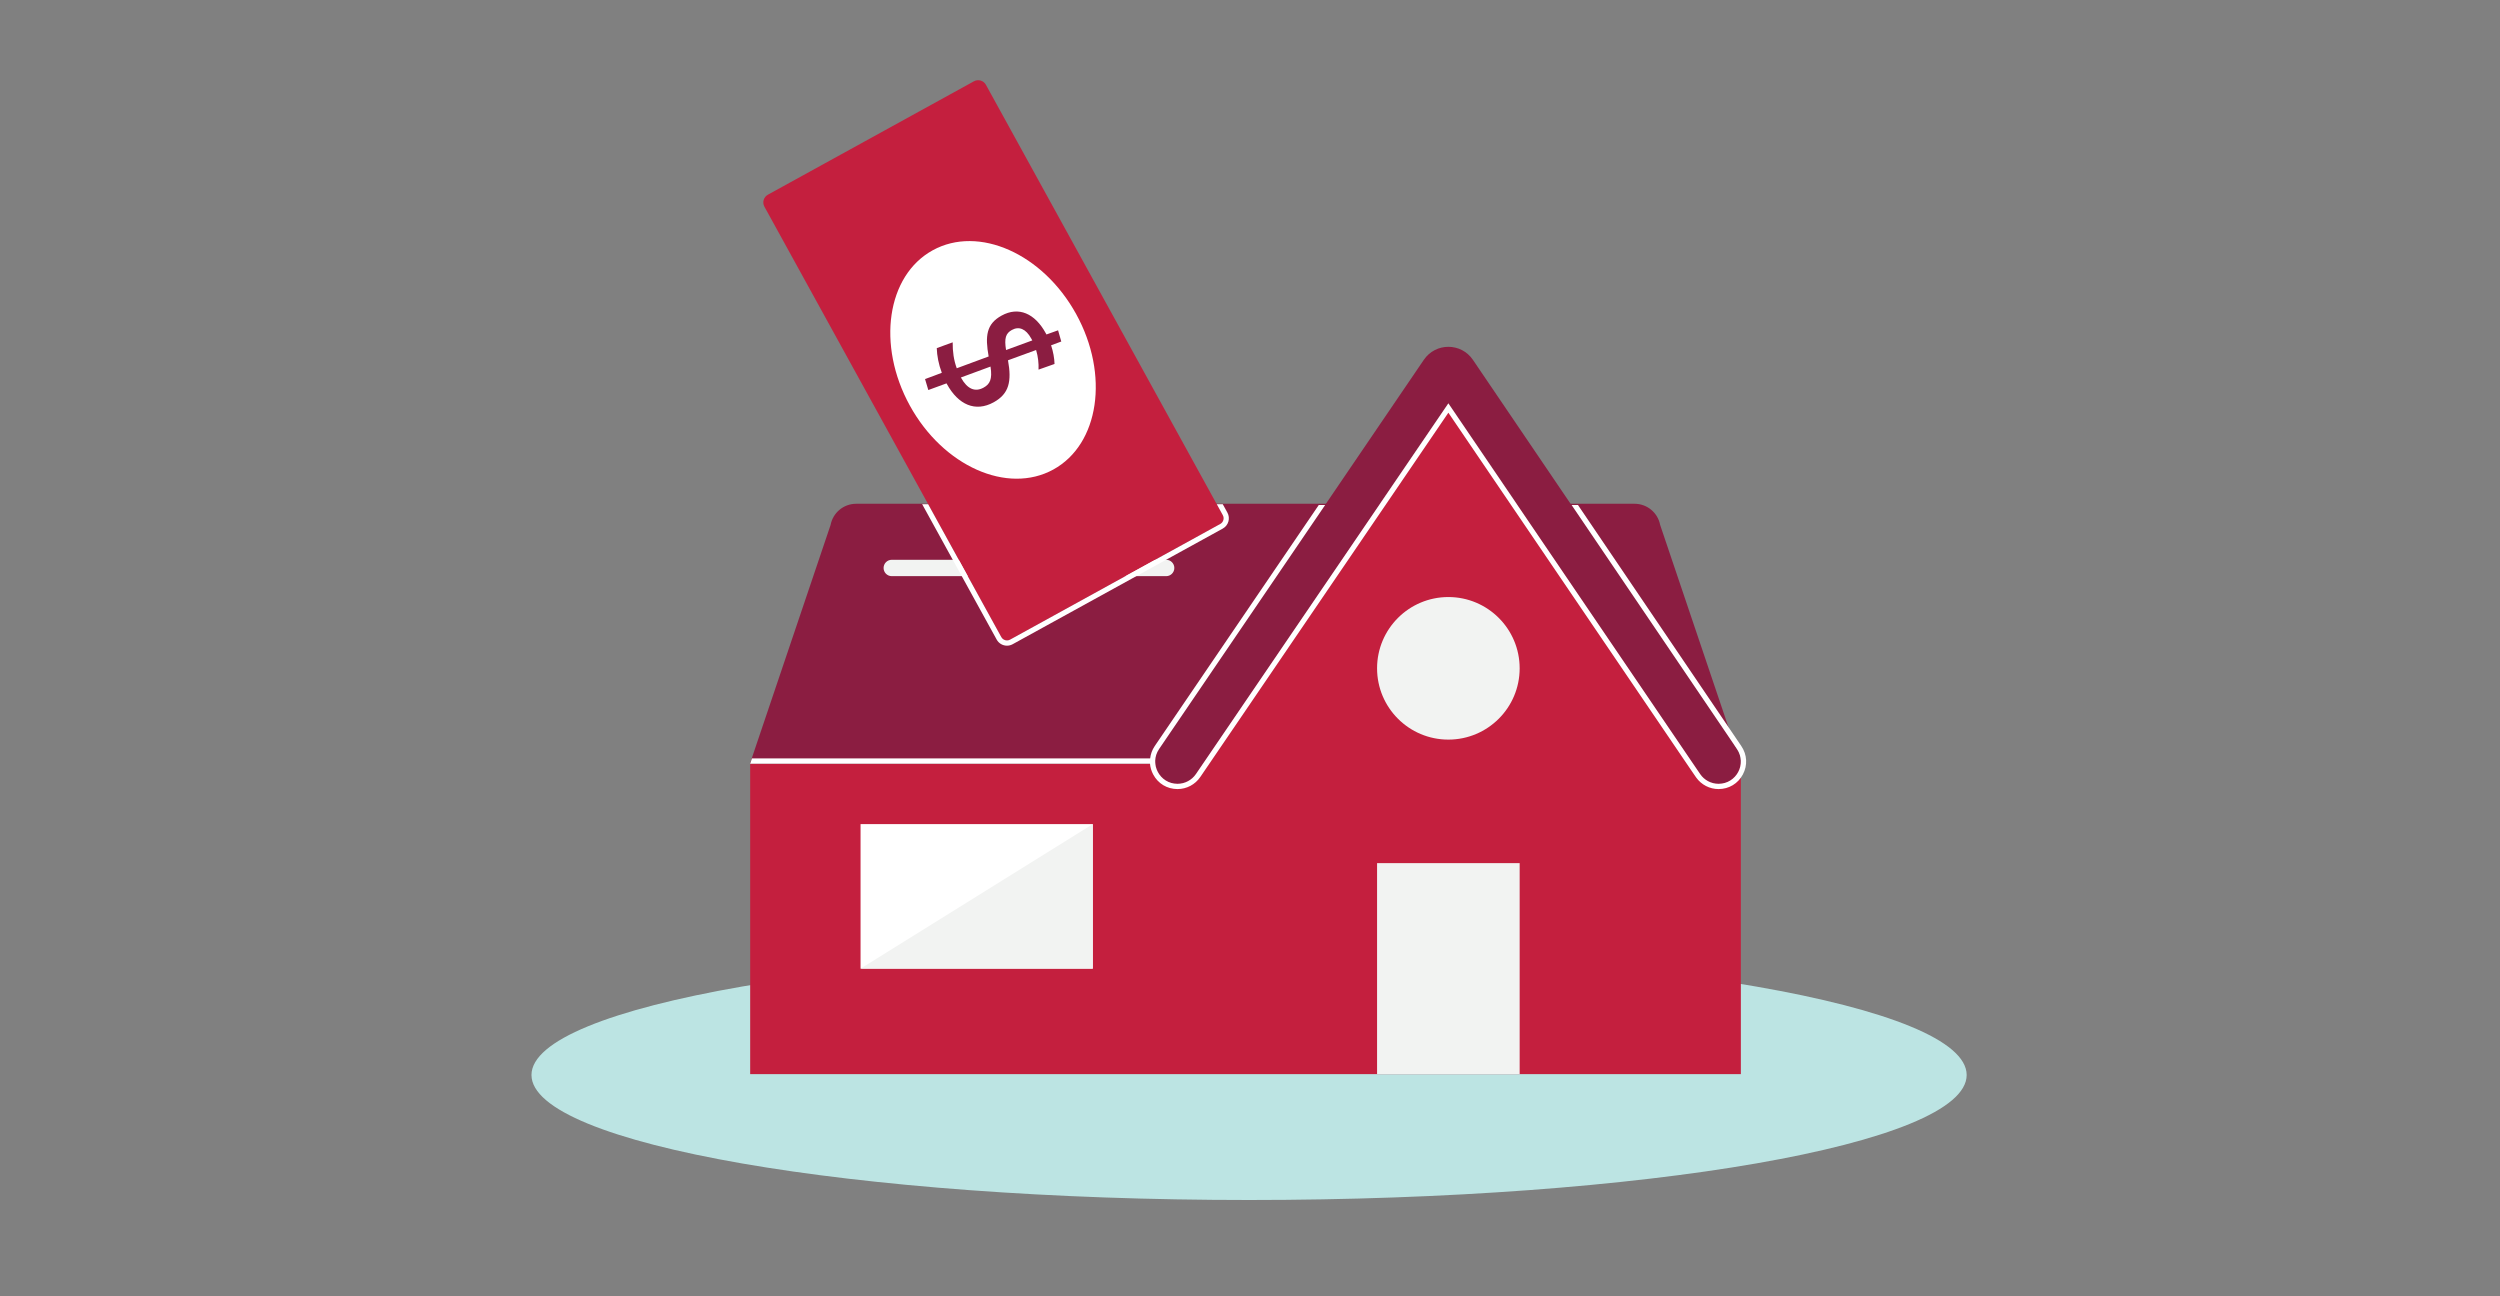
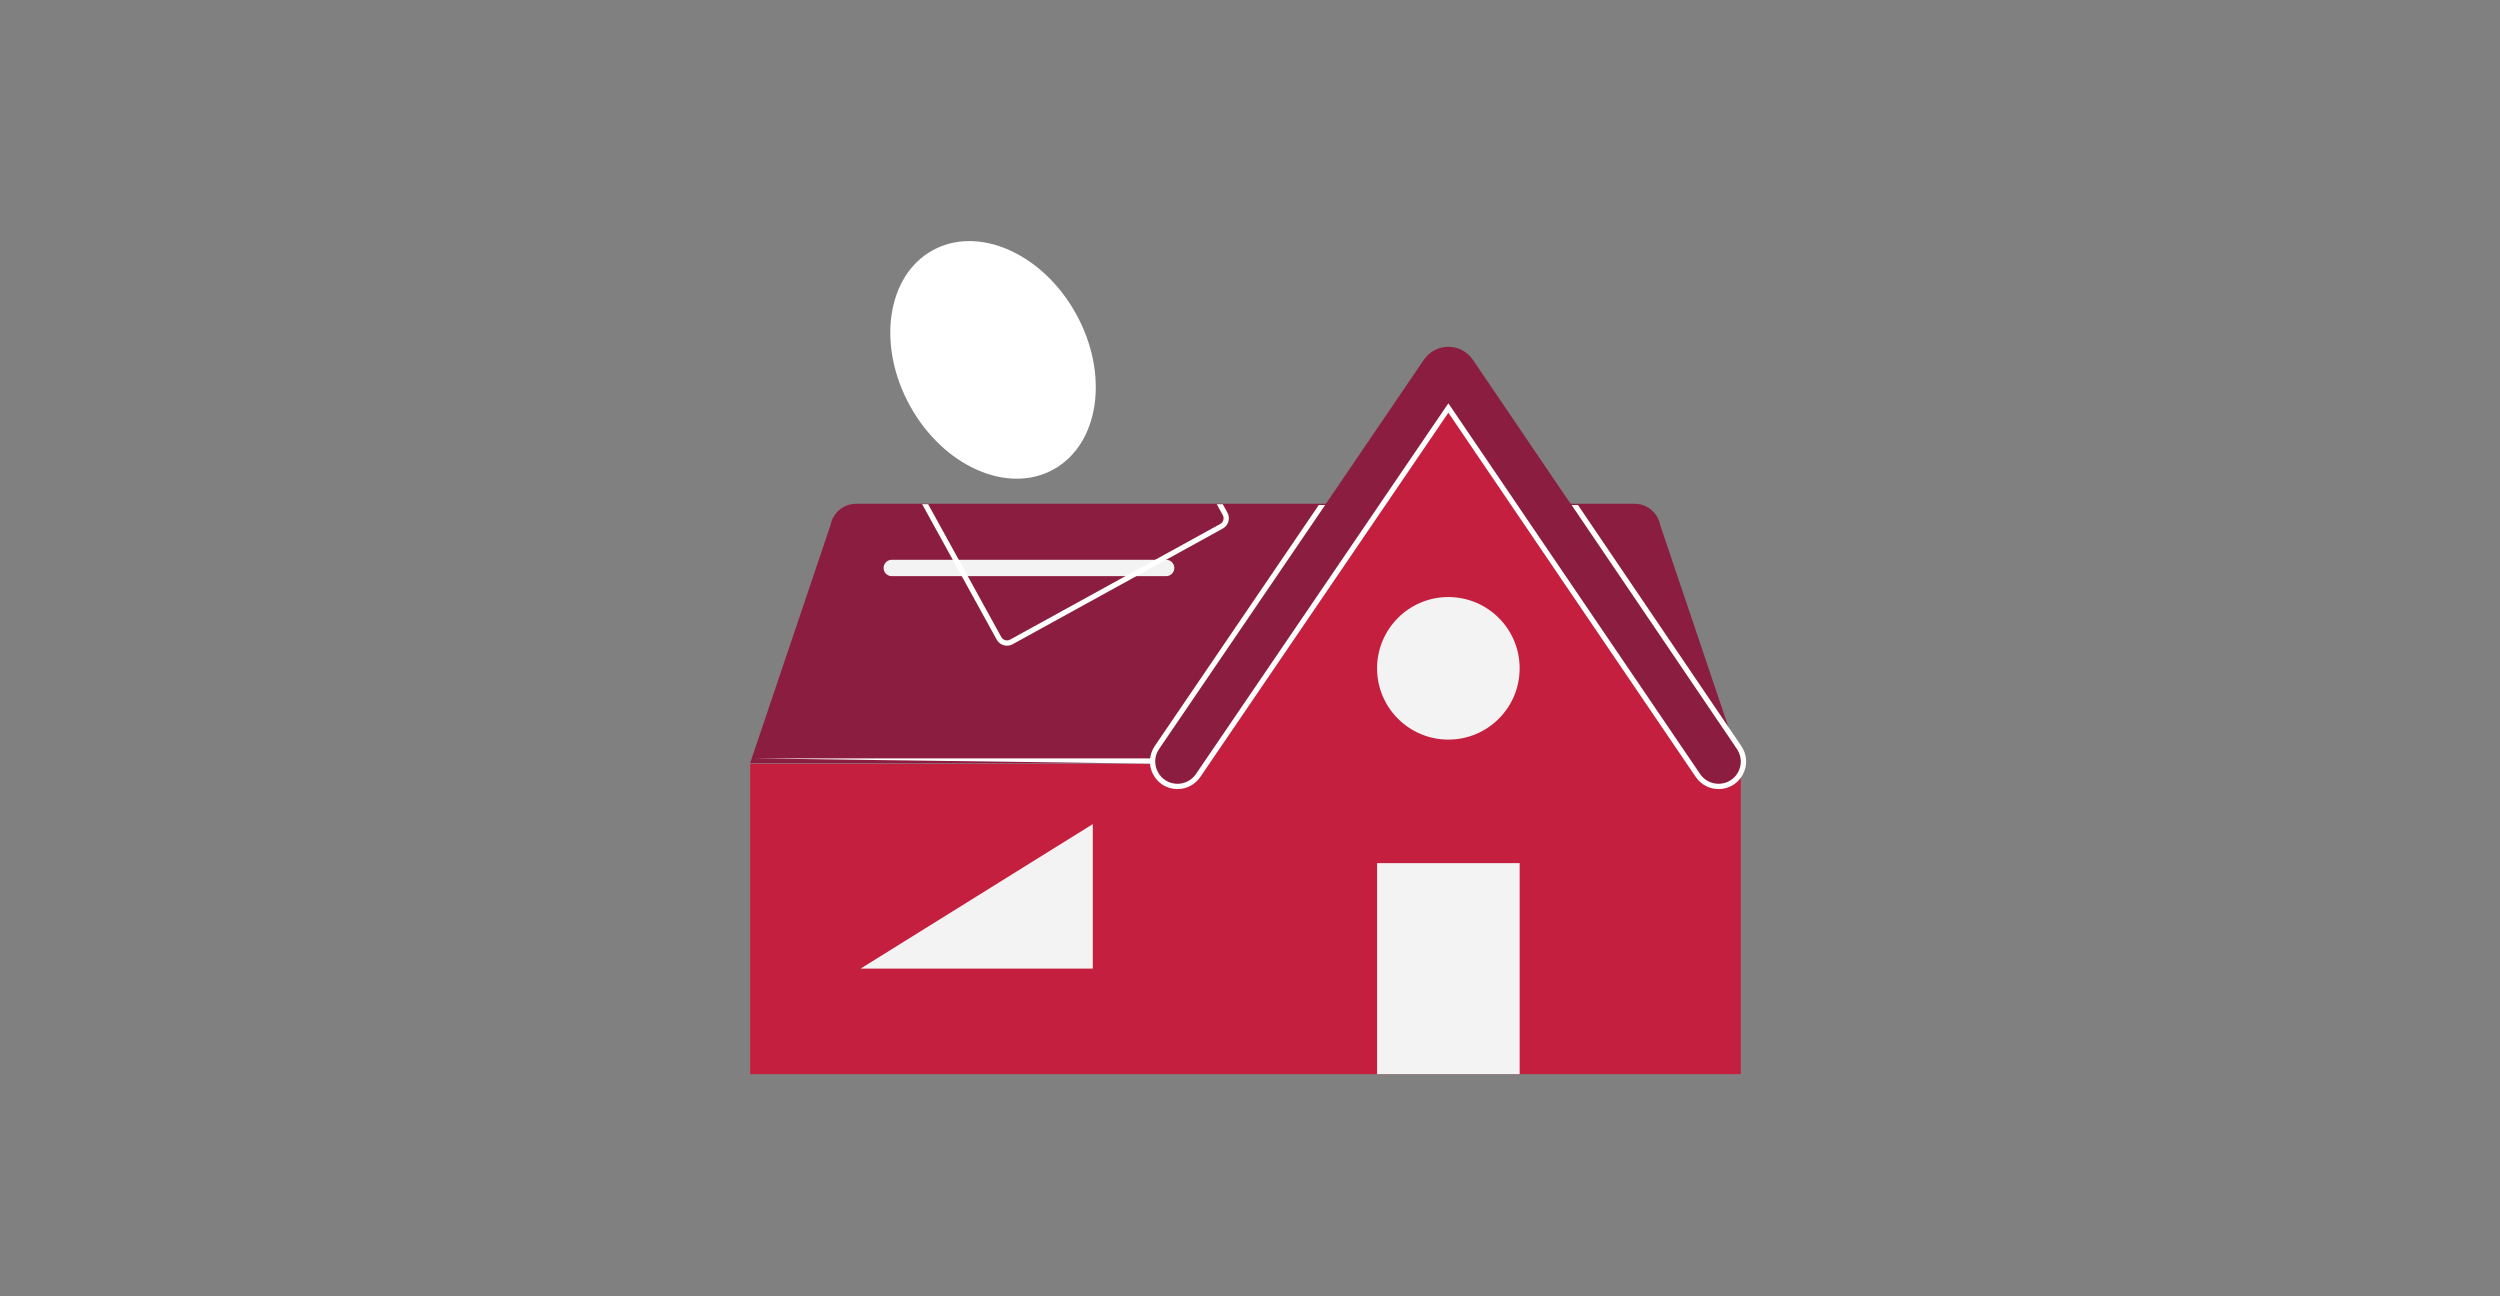
<svg xmlns="http://www.w3.org/2000/svg" width="1350px" height="700px" viewBox="0 0 1350 700" version="1.1">
  <rect x="0" y="0" width="1350" height="700" fill="#808080" stroke="none" />
  <title>Artboard</title>
  <desc>Created with Sketch.</desc>
  <g id="Artboard" stroke="none" stroke-width="1" fill="none" fill-rule="evenodd">
-     <path d="M1062,580.5 C1062,617.779 888.511,648 674.5,648 C460.489,648 287,617.779 287,580.5 C287,543.221 460.489,513 674.5,513 C888.511,513 1062,543.221 1062,580.5" id="Shadow" fill="#BCE4E3" />
    <g id="Art" transform="translate(405, 43)">
      <g id="Group-6" transform="translate(0, 229)">
        <path d="M57.324,0.033 C50.581,0.033 44.788,4.832 43.517,11.47 L0.093,140.031 L534.906,140.031 L491.483,11.47 C490.211,4.832 484.421,0.033 477.678,0.033 L57.324,0.033 Z" id="Fill-2" fill="#8B1D41" />
        <path d="M224.73,39.126 L76.545,39.126 C74.11,39.126 72.136,37.147 72.136,34.706 C72.136,32.263 74.11,30.283 76.545,30.283 L224.73,30.283 C227.167,30.283 229.14,32.263 229.14,34.706 C229.14,37.147 227.167,39.126 224.73,39.126" id="Fill-4" fill="#F2F3F2" />
      </g>
      <g id="Group-17" transform="translate(7, 0)">
        <g id="Group-9" fill="#C41F3E">
-           <path d="M2.655,62.139 L113.923,0.9 C116.226,-0.368 119.12,0.472 120.388,2.775 L248.311,235.189 C249.24,236.881 248.625,239.005 246.933,239.936 L133.45,302.394 C131.76,303.323 129.634,302.708 128.704,301.017 L0.78,68.602 C-0.487,66.3 0.352,63.407 2.655,62.139" id="Fill-7" />
-         </g>
+           </g>
        <g id="Group-12" transform="translate(85.281, 229.25)" fill="#FFFFFF">
          <path d="M46.487,76.42 C47.55,76.42 48.606,76.148 49.54,75.634 L163.023,13.176 C166.085,11.491 167.205,7.63 165.52,4.569 L163.023,0.034 L159.778,0.034 L163.029,5.939 C163.96,7.63 163.343,9.755 161.653,10.686 L48.17,73.144 C47.635,73.438 47.057,73.577 46.487,73.577 C45.254,73.577 44.059,72.923 43.422,71.768 L3.939,0.034 L0.695,0.034 L40.932,73.138 C42.046,75.162 44.176,76.42 46.487,76.42" id="Fill-10" />
        </g>
        <path d="M156.819,210.532 C132.021,224.181 97.33,208.746 79.337,176.056 C61.346,143.366 66.862,105.8 91.661,92.153 C116.461,78.504 151.151,93.939 169.143,126.629 C187.136,159.319 181.619,196.884 156.819,210.532" id="Fill-13" fill="#FFFFFF" />
-         <path d="M106.972,160.995 C110.355,167.142 114.584,168.824 119.118,166.328 C122.501,164.466 123.967,161.855 122.872,154.948 L106.887,160.842 C106.887,160.842 106.93,160.917 106.972,160.995 M144.89,139.824 C141.929,134.444 138.185,133.101 134.416,135.175 C131.11,136.995 130.234,139.579 131.269,146.019 L145.44,140.824 C145.271,140.516 145.059,140.131 144.89,139.824 M157.446,153.545 L148.81,156.595 C148.949,153.212 148.577,149.613 147.492,146.005 L132.315,151.554 C134.375,162.935 132.952,169.63 124.577,174.239 C114.662,179.697 105.464,175.545 99.331,164.401 C99.246,164.247 99.203,164.169 99.119,164.015 L89.289,167.62 L87.521,161.686 C87.521,161.686 96.622,158.38 96.579,158.302 C94.824,153.658 93.973,149.021 93.853,144.984 L102.447,141.855 C102.407,146.886 103.022,151.453 104.651,155.864 L121.867,149.49 C119.898,138.459 120.624,131.952 128.848,127.426 C138.073,122.35 146.828,126.242 152.664,136.847 C152.835,137.154 152.962,137.386 153.088,137.615 L159.358,135.368 L161.09,141.423 L155.592,143.449 C156.755,147.014 157.362,150.483 157.446,153.545" id="Fill-15" fill="#8B1D41" />
      </g>
      <g id="Group-27" transform="translate(0, 144)">
        <polygon id="Fill-18" fill="#C41F3E" points="535.063 225.372 509.264 225.372 377.119 30.815 244.704 225.26 244.628 225.372 0.095 225.372 0.095 393.024 535.063 393.023" />
-         <polygon id="Fill-20" fill="#FFFFFF" points="59.697 336.06 185.101 336.06 185.101 258.016 59.697 258.016" />
        <polygon id="Fill-22" fill="#F2F3F2" points="185.102 258.016 185.102 336.06 59.698 336.06" />
        <path d="M415.614,173.895 C415.614,195.154 398.378,212.388 377.118,212.388 C355.856,212.388 338.62,195.154 338.62,173.895 C338.62,152.636 355.856,135.403 377.118,135.403 C398.378,135.403 415.614,152.636 415.614,173.895" id="Fill-23" fill="#F2F3F2" />
        <polygon id="Fill-24" fill="#F2F3F2" points="338.62 393.024 415.616 393.024 415.616 279.093 338.62 279.093" />
        <path d="M220.908,217.473 C215.481,225.455 221.199,236.257 230.854,236.257 C234.832,236.257 238.556,234.287 240.795,230.997 L377.118,30.816 L513.076,230.997 C515.314,234.287 519.037,236.257 523.018,236.257 C532.671,236.257 538.391,225.455 532.964,217.473 L390.357,7.29 C384.003,-2.055 370.232,-2.055 363.877,7.29 L220.908,217.473 Z" id="Fill-25" fill="#8B1D41" />
-         <path d="M535.314,215.874 L447.101,85.706 L443.665,85.706 L532.964,217.473 C538.391,225.455 532.671,236.257 523.018,236.257 C519.037,236.257 515.314,234.287 513.076,230.997 L377.118,30.816 L240.795,230.997 C238.556,234.287 234.832,236.257 230.854,236.257 C221.199,236.257 215.481,225.455 220.908,217.473 L310.572,85.706 L307.136,85.706 L218.557,215.873 C217.159,217.93 216.352,220.207 216.08,222.531 L1.058,222.531 L0.094,225.373 L215.996,225.373 C216.157,227.354 216.727,229.326 217.713,231.187 C220.336,236.142 225.247,239.098 230.854,239.098 C235.779,239.098 240.373,236.667 243.144,232.595 L243.283,232.392 L246.126,228.22 L377.118,35.867 L508.108,228.742 L510.95,232.885 C513.741,236.775 518.216,239.098 523.018,239.098 C528.622,239.098 533.535,236.142 536.158,231.187 C538.78,226.234 538.465,220.511 535.314,215.874" id="Fill-26" fill="#FFFFFF" />
+         <path d="M535.314,215.874 L447.101,85.706 L443.665,85.706 L532.964,217.473 C538.391,225.455 532.671,236.257 523.018,236.257 C519.037,236.257 515.314,234.287 513.076,230.997 L377.118,30.816 L240.795,230.997 C238.556,234.287 234.832,236.257 230.854,236.257 C221.199,236.257 215.481,225.455 220.908,217.473 L310.572,85.706 L307.136,85.706 L218.557,215.873 C217.159,217.93 216.352,220.207 216.08,222.531 L1.058,222.531 L215.996,225.373 C216.157,227.354 216.727,229.326 217.713,231.187 C220.336,236.142 225.247,239.098 230.854,239.098 C235.779,239.098 240.373,236.667 243.144,232.595 L243.283,232.392 L246.126,228.22 L377.118,35.867 L508.108,228.742 L510.95,232.885 C513.741,236.775 518.216,239.098 523.018,239.098 C528.622,239.098 533.535,236.142 536.158,231.187 C538.78,226.234 538.465,220.511 535.314,215.874" id="Fill-26" fill="#FFFFFF" />
      </g>
    </g>
  </g>
</svg>